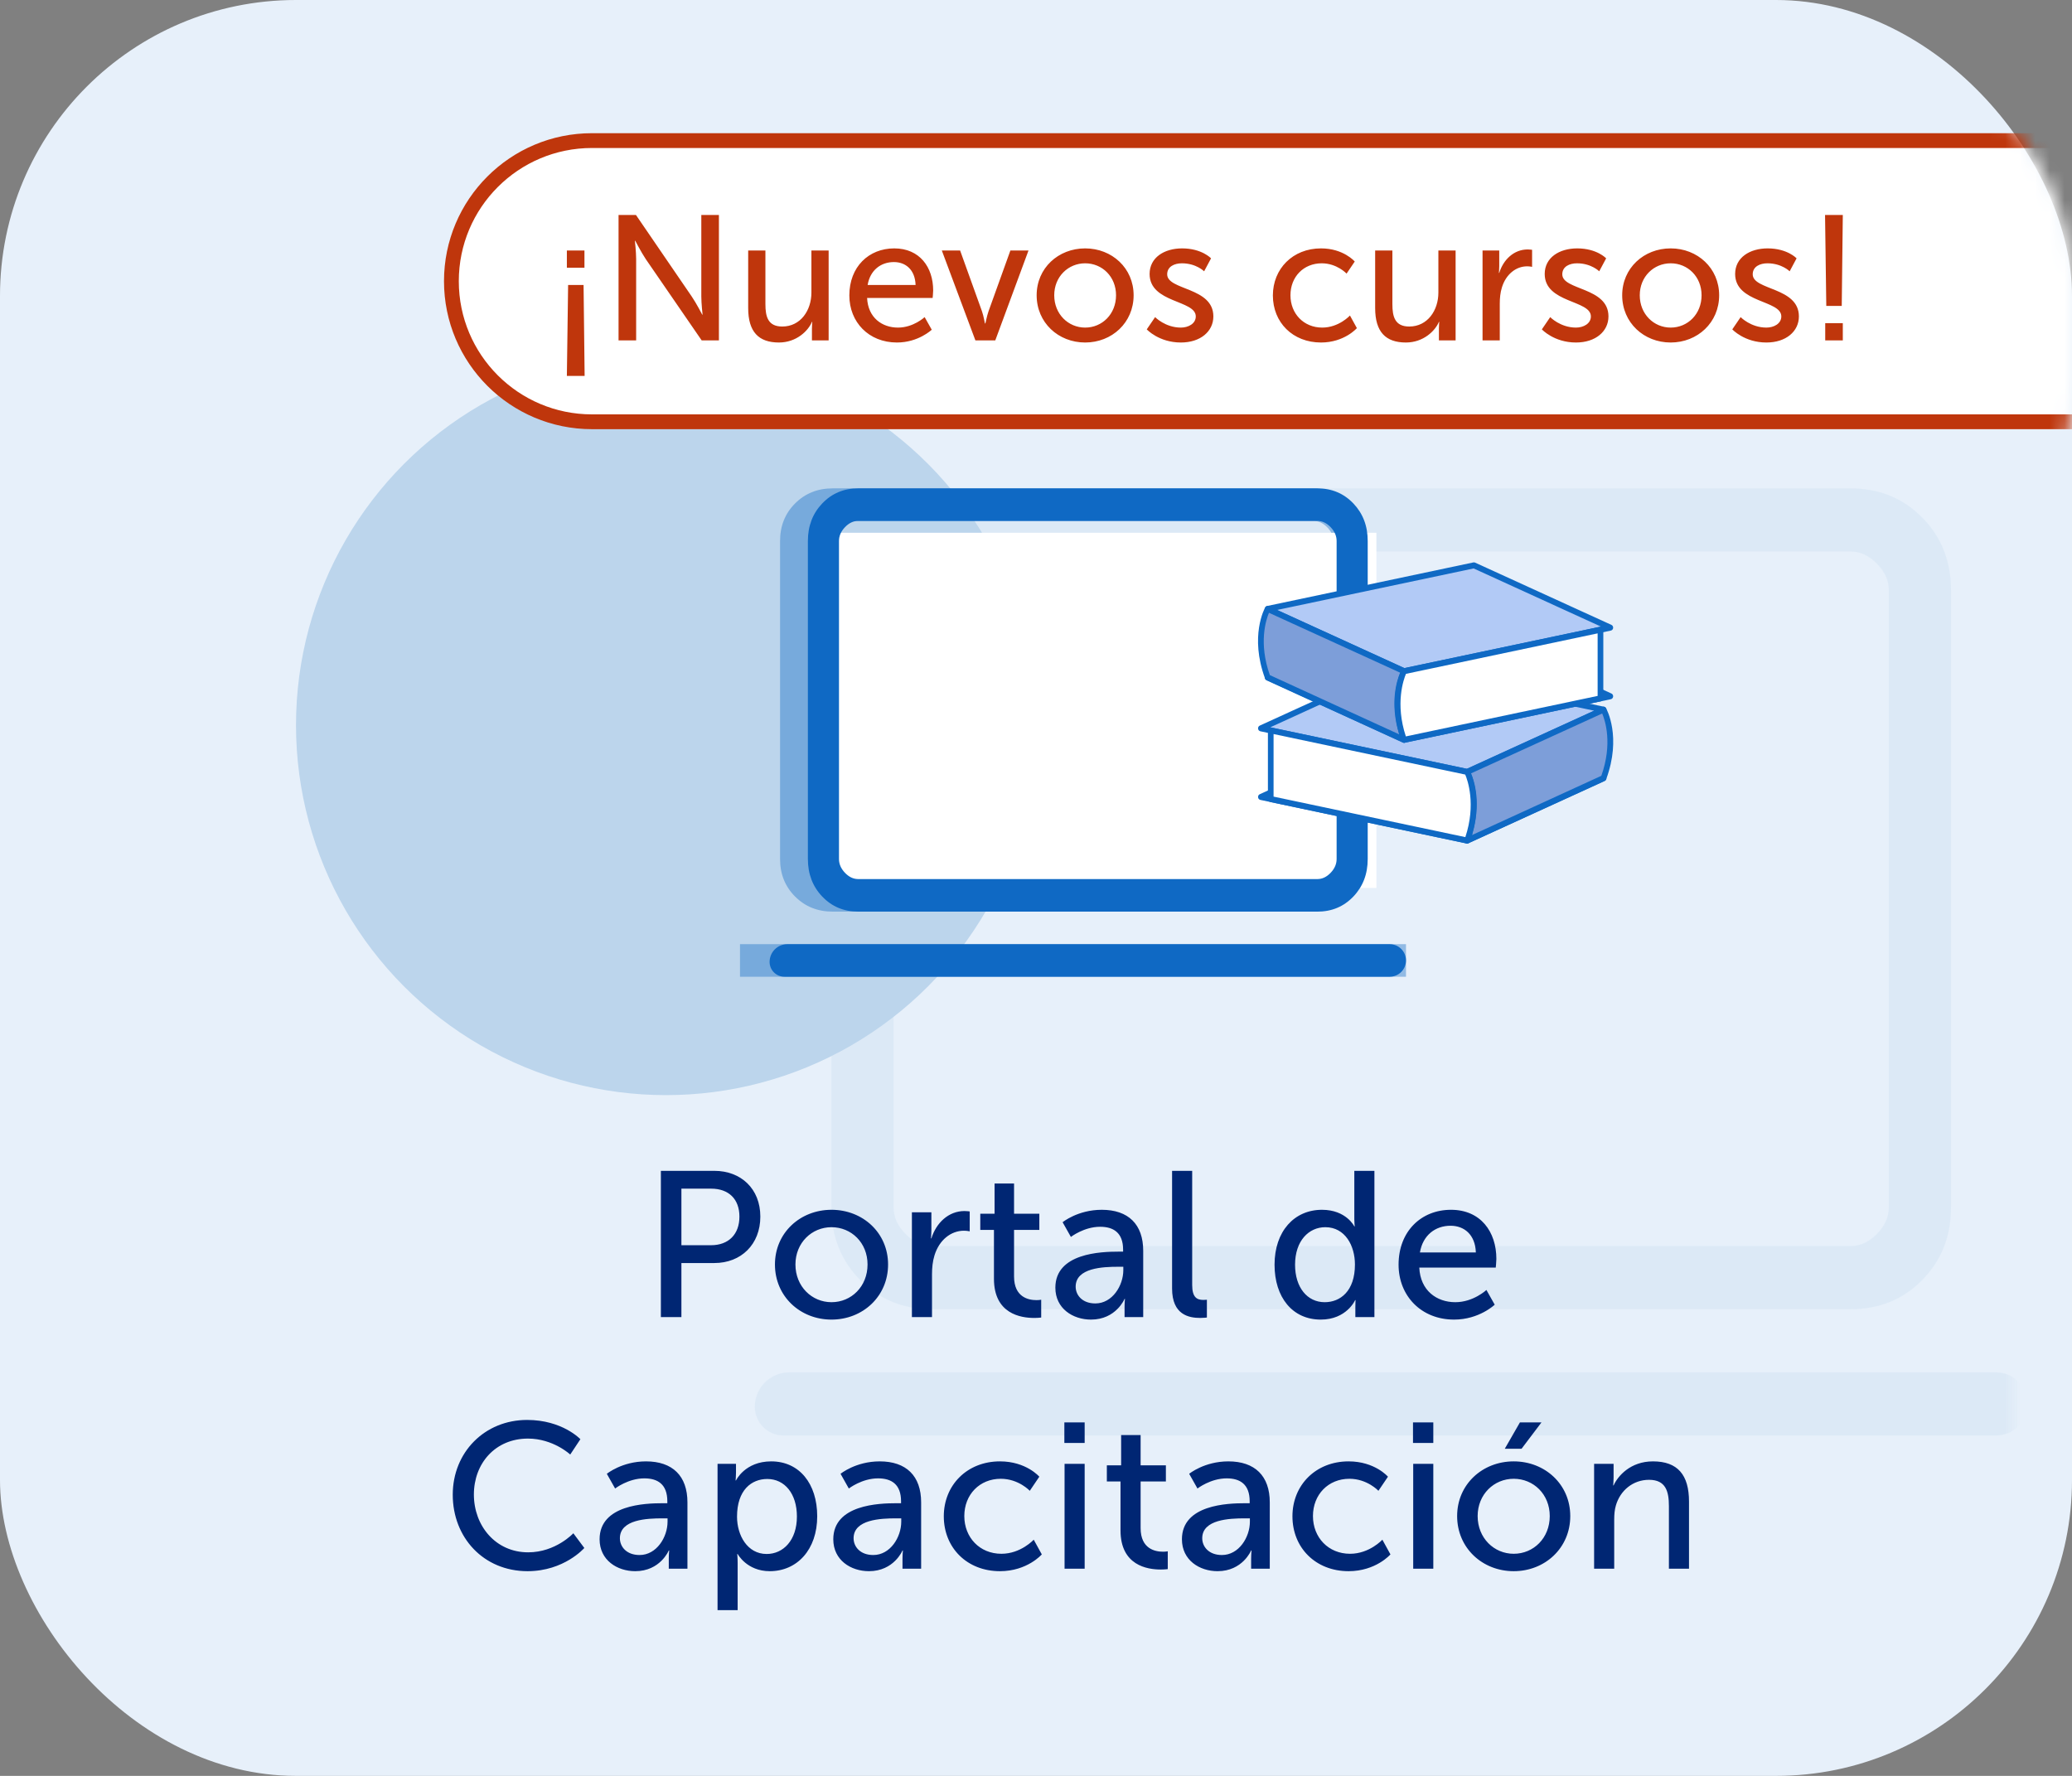
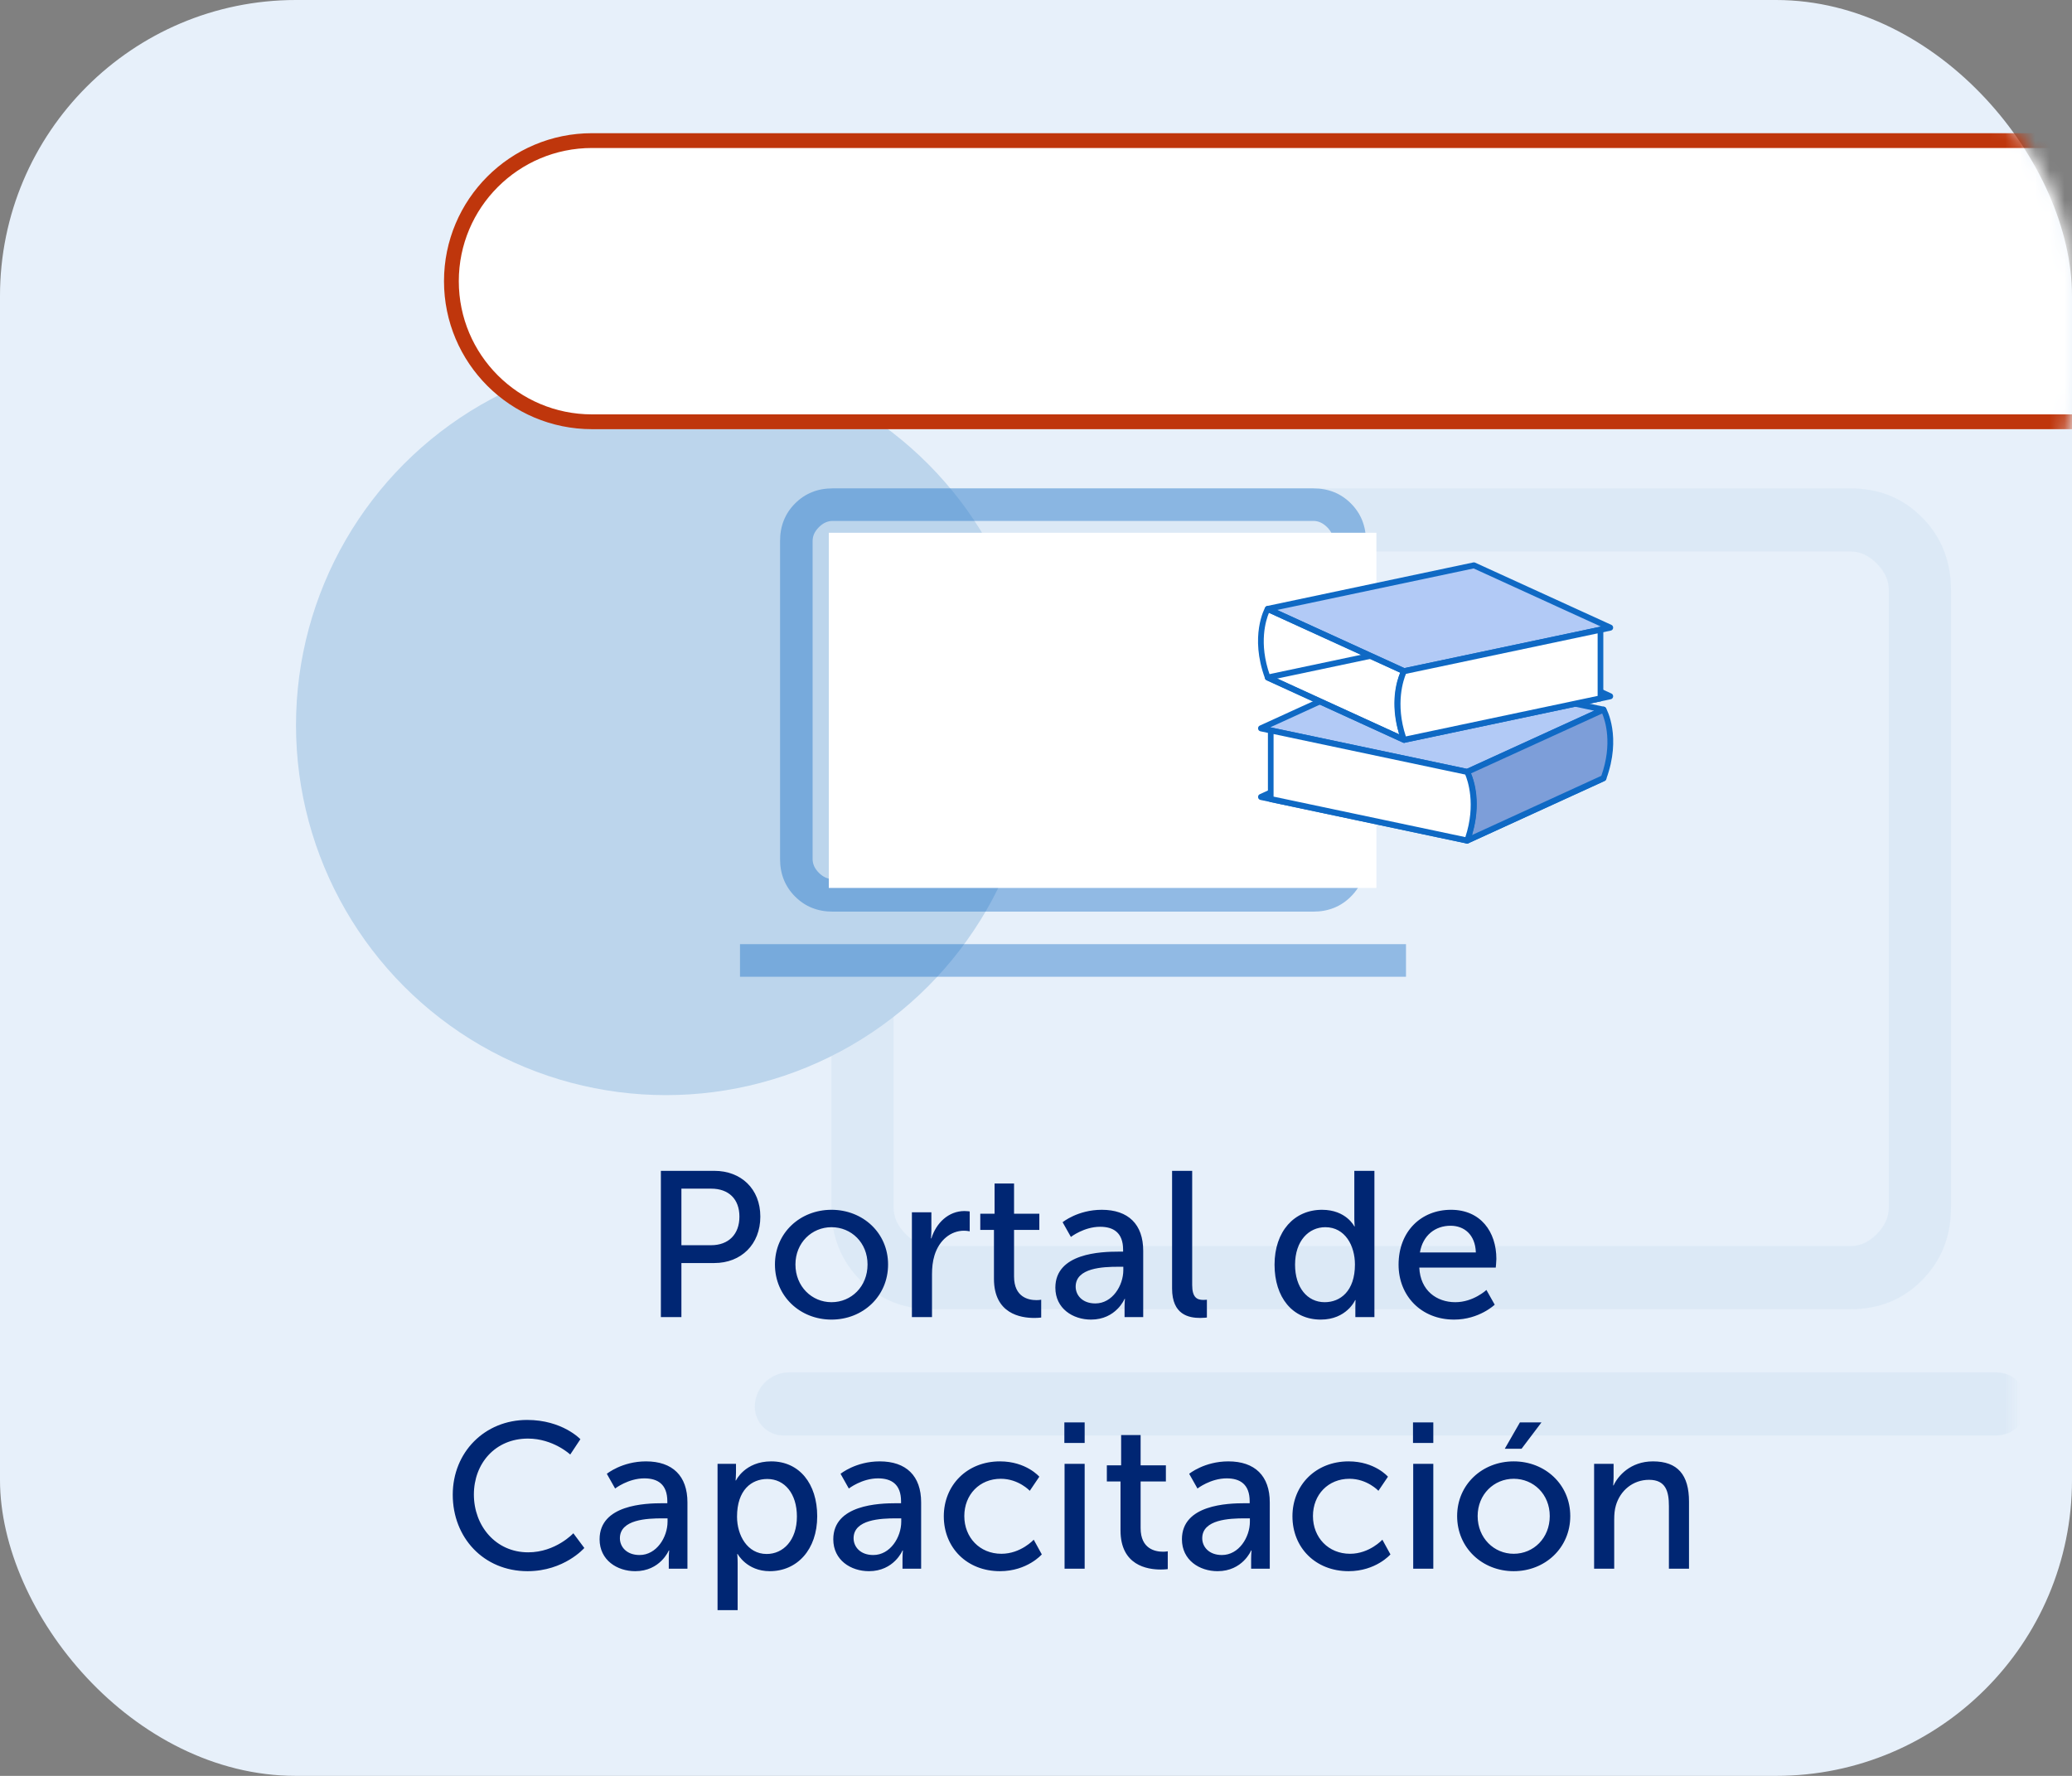
<svg xmlns="http://www.w3.org/2000/svg" width="140" height="120" viewBox="0 0 140 120" fill="none">
  <rect x="0" y="0" width="140" height="120" fill="#808080" stroke="none" />
  <rect width="140" height="120" rx="20" fill="#E7F0FA" />
  <mask id="mask0_7004_4139" style="mask-type:alpha" maskUnits="userSpaceOnUse" x="13" y="16" width="123" height="94">
    <rect x="13" y="16" width="123" height="94" rx="10" fill="#0F69B4" fill-opacity="0.1" />
  </mask>
  <g mask="url(#mask0_7004_4139)">
    <path d="M52.939 97C51.868 97 51 96.132 51 95.061C51 93.775 52.042 92.733 53.327 92.733H134.867C136.045 92.733 137 93.689 137 94.867C137 96.045 136.045 97 134.867 97H52.939ZM62.962 88.467C61.028 88.467 59.413 87.809 58.117 86.493C56.821 85.178 56.173 83.538 56.173 81.574V39.892C56.173 37.929 56.821 36.289 58.117 34.973C59.413 33.658 61.028 33 62.962 33H125.038C126.972 33 128.587 33.658 129.883 34.973C131.179 36.289 131.827 37.929 131.827 39.892V81.574C131.827 83.538 131.179 85.178 129.883 86.493C128.587 87.809 126.972 88.467 125.038 88.467H62.962ZM62.962 84.2H125.038C125.684 84.2 126.277 83.926 126.816 83.379C127.355 82.832 127.624 82.231 127.624 81.574V39.892C127.624 39.236 127.355 38.634 126.816 38.087C126.277 37.54 125.684 37.267 125.038 37.267H62.962C62.316 37.267 61.723 37.54 61.184 38.087C60.645 38.634 60.376 39.236 60.376 39.892V81.574C60.376 82.231 60.645 82.832 61.184 83.379C61.723 83.926 62.316 84.2 62.962 84.2Z" fill="#0F69B4" fill-opacity="0.5" />
  </g>
  <circle cx="45" cy="49" r="25" fill="#BCD5EC" />
  <path d="M50 66V63.8H95V66H50ZM56.259 61.6C55.247 61.6 54.402 61.261 53.724 60.583C53.046 59.904 52.707 59.059 52.707 58.046V36.554C52.707 35.541 53.046 34.696 53.724 34.017C54.402 33.339 55.247 33 56.259 33H88.741C89.753 33 90.598 33.339 91.276 34.017C91.954 34.696 92.293 35.541 92.293 36.554V58.046C92.293 59.059 91.954 59.904 91.276 60.583C90.598 61.261 89.753 61.6 88.741 61.6H56.259ZM56.259 59.4H88.741C89.079 59.4 89.389 59.259 89.671 58.977C89.953 58.695 90.094 58.385 90.094 58.046V36.554C90.094 36.215 89.953 35.905 89.671 35.623C89.389 35.341 89.079 35.2 88.741 35.2H56.259C55.921 35.2 55.611 35.341 55.329 35.623C55.047 35.905 54.906 36.215 54.906 36.554V58.046C54.906 58.385 55.047 58.695 55.329 58.977C55.611 59.259 55.921 59.4 56.259 59.4Z" fill="#0F69C4" fill-opacity="0.4" />
  <rect x="56" y="36" width="37" height="24" fill="white" />
-   <path d="M53 66C52.448 66 52 65.552 52 65C52 64.337 52.537 63.8 53.2 63.8H93.9C94.507 63.8 95 64.293 95 64.9C95 65.507 94.507 66 93.9 66H53ZM57.981 61.6C57.014 61.6 56.206 61.261 55.558 60.583C54.91 59.904 54.587 59.059 54.587 58.046V36.554C54.587 35.541 54.91 34.696 55.558 34.017C56.206 33.339 57.014 33 57.981 33H89.019C89.986 33 90.794 33.339 91.442 34.017C92.09 34.696 92.413 35.541 92.413 36.554V58.046C92.413 59.059 92.09 59.904 91.442 60.583C90.794 61.261 89.986 61.6 89.019 61.6H57.981ZM57.981 59.4H89.019C89.342 59.4 89.638 59.259 89.908 58.977C90.177 58.695 90.312 58.385 90.312 58.046V36.554C90.312 36.215 90.177 35.905 89.908 35.623C89.638 35.341 89.342 35.2 89.019 35.2H57.981C57.658 35.2 57.361 35.341 57.092 35.623C56.823 35.905 56.688 36.215 56.688 36.554V58.046C56.688 58.385 56.823 58.695 57.092 58.977C57.361 59.259 57.658 59.4 57.981 59.4Z" fill="#0F69C4" />
  <g clip-path="url(#clip0_7004_4139)">
    <path d="M108.349 52.589L94.409 49.644L85.193 53.853L99.134 56.798L108.349 52.589Z" fill="white" />
    <path d="M99.134 57C99.121 57 99.109 57 99.096 56.996L85.157 54.051C85.075 54.033 85.013 53.962 85.004 53.874C84.994 53.785 85.042 53.702 85.118 53.668L94.335 49.459C94.371 49.442 94.409 49.438 94.448 49.446L108.387 52.391C108.469 52.409 108.53 52.48 108.54 52.569C108.549 52.657 108.502 52.74 108.425 52.774L99.209 56.982C99.184 56.992 99.159 56.998 99.132 56.998L99.134 57ZM85.831 53.783L99.111 56.589L107.711 52.661L94.43 49.856L85.831 53.783Z" fill="#0F69C4" />
    <path d="M108.349 47.952L94.409 45.007L85.193 49.216L99.134 52.159L108.349 47.952Z" fill="#B2CAF6" />
    <path d="M99.134 52.361C99.121 52.361 99.109 52.361 99.096 52.357L85.157 49.414C85.075 49.396 85.013 49.325 85.004 49.236C84.994 49.148 85.042 49.065 85.118 49.031L94.335 44.823C94.371 44.807 94.409 44.803 94.448 44.811L108.387 47.756C108.469 47.774 108.53 47.845 108.54 47.934C108.549 48.022 108.502 48.105 108.425 48.139L99.209 52.349C99.184 52.359 99.159 52.365 99.132 52.365L99.134 52.361ZM85.831 49.144L99.111 51.949L107.711 48.022L94.43 45.217L85.831 49.144Z" fill="#0F69C4" />
    <path d="M108.349 47.952C108.349 47.952 109.376 49.779 108.349 52.575L99.132 56.796C100.16 53.999 99.132 52.159 99.132 52.159L108.349 47.95V47.952Z" fill="#7D9ED9" />
    <path d="M99.134 57C99.086 57 99.039 56.98 99.002 56.944C98.947 56.887 98.93 56.8 98.957 56.726C99.934 54.063 98.979 52.28 98.97 52.264C98.943 52.214 98.936 52.155 98.953 52.099C98.97 52.044 99.008 52 99.058 51.976L108.274 47.766C108.362 47.726 108.465 47.76 108.515 47.849C108.559 47.928 109.579 49.793 108.528 52.649C108.509 52.7 108.473 52.74 108.425 52.762L99.209 56.984C99.184 56.996 99.159 57 99.132 57H99.134ZM99.394 52.26C99.619 52.789 100.108 54.303 99.459 56.427L108.198 52.423C108.967 50.257 108.461 48.696 108.257 48.212L99.392 52.26H99.394Z" fill="#0F69C4" />
    <path d="M85.861 53.995V49.357L99.134 52.161C99.134 52.161 100.11 54.057 99.134 56.798L85.861 53.995Z" fill="white" />
    <path d="M99.134 57C99.121 57 99.109 57 99.096 56.996L85.823 54.192C85.733 54.174 85.67 54.091 85.67 53.994V49.357C85.67 49.297 85.695 49.24 85.741 49.202C85.785 49.164 85.844 49.148 85.9 49.16L99.172 51.963C99.228 51.975 99.275 52.012 99.302 52.064C99.344 52.145 100.309 54.073 99.314 56.869C99.285 56.949 99.212 57 99.134 57ZM86.052 53.829L99.01 56.566C99.745 54.345 99.161 52.714 99.002 52.339L86.052 49.601V53.827V53.829Z" fill="#0F69C4" />
    <path d="M85.651 45.784L99.591 42.839L108.807 47.048L94.868 49.991L85.651 45.784Z" fill="white" />
    <path d="M94.868 50.193C94.841 50.193 94.816 50.187 94.791 50.177L85.575 45.969C85.499 45.935 85.453 45.85 85.46 45.764C85.47 45.675 85.531 45.604 85.613 45.586L99.552 42.641C99.591 42.633 99.631 42.637 99.665 42.653L108.882 46.863C108.958 46.897 109.004 46.982 108.996 47.069C108.989 47.155 108.926 47.228 108.843 47.246L94.904 50.191C94.893 50.193 94.879 50.195 94.866 50.195L94.868 50.193ZM86.287 45.854L94.889 49.781L108.169 46.976L99.57 43.049L86.287 45.854Z" fill="#0F69C4" />
    <path d="M85.651 41.147L99.591 38.202L108.807 42.411L94.868 45.354L85.651 41.147Z" fill="#B2CAF6" />
    <path d="M94.868 45.556C94.841 45.556 94.816 45.55 94.791 45.539L85.575 41.332C85.499 41.298 85.453 41.213 85.46 41.126C85.47 41.038 85.531 40.967 85.613 40.949L99.552 38.004C99.591 37.996 99.631 38 99.665 38.016L108.882 42.226C108.958 42.26 109.004 42.345 108.996 42.431C108.989 42.518 108.926 42.591 108.843 42.609L94.904 45.554C94.893 45.556 94.879 45.558 94.866 45.558L94.868 45.556ZM86.287 41.217L94.889 45.144L108.169 42.339L99.57 38.411L86.287 41.217Z" fill="#0F69C4" />
-     <path d="M85.651 41.147C85.651 41.147 84.624 42.974 85.651 45.769L94.868 49.991C93.84 47.193 94.868 45.354 94.868 45.354L85.651 41.147Z" fill="#7D9ED9" />
    <path d="M94.868 50.193C94.843 50.193 94.816 50.187 94.791 50.176L85.575 45.955C85.527 45.933 85.491 45.892 85.474 45.842C84.425 42.986 85.443 41.12 85.487 41.041C85.537 40.955 85.638 40.919 85.728 40.959L94.944 45.168C94.994 45.191 95.032 45.237 95.049 45.291C95.066 45.346 95.061 45.406 95.032 45.457C95.022 45.475 94.068 47.256 95.045 49.918C95.074 49.995 95.055 50.08 95 50.136C94.963 50.172 94.915 50.193 94.868 50.193ZM85.8 45.618L94.539 49.622C93.89 47.498 94.379 45.983 94.606 45.455L85.741 41.407C85.537 41.891 85.031 43.452 85.8 45.618Z" fill="#0F69C4" />
    <path d="M108.139 47.189V42.552L94.866 45.356C94.866 45.356 93.89 47.252 94.866 49.993L108.139 47.189Z" fill="white" />
    <path d="M94.868 50.193C94.79 50.193 94.717 50.142 94.688 50.062C93.693 47.266 94.658 45.338 94.7 45.257C94.727 45.205 94.774 45.168 94.83 45.156L108.102 42.353C108.16 42.34 108.217 42.357 108.261 42.395C108.305 42.433 108.332 42.49 108.332 42.55V47.187C108.332 47.284 108.267 47.367 108.179 47.385L94.906 50.189C94.893 50.191 94.881 50.193 94.868 50.193ZM94.998 45.533C94.839 45.908 94.255 47.538 94.99 49.761L107.948 47.024V42.798L94.998 45.533Z" fill="#0F69C4" />
  </g>
  <path d="M44.654 89V79.116H48.267C50.072 79.116 51.374 80.334 51.374 82.21C51.374 84.086 50.072 85.346 48.267 85.346H46.041V89H44.654ZM46.041 84.142H48.042C49.233 84.142 49.961 83.4 49.961 82.21C49.961 81.02 49.233 80.32 48.056 80.32H46.041V84.142ZM52.361 85.444C52.361 83.302 54.069 81.748 56.182 81.748C58.297 81.748 60.005 83.302 60.005 85.444C60.005 87.6 58.297 89.168 56.182 89.168C54.069 89.168 52.361 87.6 52.361 85.444ZM53.746 85.444C53.746 86.928 54.852 87.992 56.182 87.992C57.526 87.992 58.618 86.928 58.618 85.444C58.618 83.974 57.526 82.924 56.182 82.924C54.852 82.924 53.746 83.974 53.746 85.444ZM61.615 89V81.916H62.931V83.148C62.931 83.442 62.903 83.68 62.903 83.68H62.931C63.253 82.644 64.079 81.832 65.171 81.832C65.353 81.832 65.521 81.86 65.521 81.86V83.204C65.521 83.204 65.339 83.162 65.129 83.162C64.261 83.162 63.463 83.778 63.141 84.828C63.015 85.234 62.973 85.668 62.973 86.102V89H61.615ZM67.159 86.41V83.106H66.235V82.014H67.201V79.97H68.517V82.014H70.225V83.106H68.517V86.256C68.517 87.67 69.511 87.852 70.029 87.852C70.225 87.852 70.351 87.824 70.351 87.824V89.028C70.351 89.028 70.155 89.056 69.875 89.056C68.965 89.056 67.159 88.776 67.159 86.41ZM71.308 87.012C71.308 84.674 74.388 84.576 75.578 84.576H75.886V84.45C75.886 83.288 75.228 82.896 74.332 82.896C73.24 82.896 72.358 83.582 72.358 83.582L71.798 82.588C71.798 82.588 72.82 81.748 74.444 81.748C76.236 81.748 77.244 82.728 77.244 84.52V89H75.984V88.328C75.984 88.006 76.012 87.768 76.012 87.768H75.984C75.984 87.768 75.41 89.168 73.716 89.168C72.498 89.168 71.308 88.426 71.308 87.012ZM72.68 86.942C72.68 87.516 73.128 88.076 74.01 88.076C75.158 88.076 75.9 86.872 75.9 85.822V85.598H75.55C74.528 85.598 72.68 85.668 72.68 86.942ZM79.195 87.068V79.116H80.553V86.83C80.553 87.684 80.889 87.838 81.309 87.838C81.435 87.838 81.547 87.824 81.547 87.824V89.028C81.547 89.028 81.337 89.056 81.099 89.056C80.329 89.056 79.195 88.846 79.195 87.068ZM86.118 85.458C86.118 83.204 87.448 81.748 89.324 81.748C90.962 81.748 91.508 82.868 91.508 82.868H91.536C91.536 82.868 91.508 82.658 91.508 82.392V79.116H92.866V89H91.578V88.328C91.578 88.048 91.592 87.852 91.592 87.852H91.564C91.564 87.852 90.99 89.168 89.24 89.168C87.322 89.168 86.118 87.656 86.118 85.458ZM87.504 85.458C87.504 86.998 88.33 87.992 89.506 87.992C90.556 87.992 91.55 87.25 91.55 85.444C91.55 84.184 90.892 82.924 89.548 82.924C88.428 82.924 87.504 83.848 87.504 85.458ZM94.498 85.458C94.498 83.204 96.024 81.748 98.04 81.748C100.042 81.748 101.106 83.232 101.106 85.066C101.106 85.248 101.064 85.654 101.064 85.654H95.898C95.968 87.208 97.074 87.992 98.334 87.992C99.552 87.992 100.434 87.166 100.434 87.166L100.994 88.16C100.994 88.16 99.944 89.168 98.25 89.168C96.024 89.168 94.498 87.558 94.498 85.458ZM95.94 84.632H99.72C99.678 83.414 98.922 82.826 98.012 82.826C96.976 82.826 96.136 83.47 95.94 84.632ZM30.591 101.002C30.591 98.132 32.747 95.948 35.617 95.948C37.997 95.948 39.215 97.25 39.215 97.25L38.529 98.286C38.529 98.286 37.381 97.208 35.673 97.208C33.461 97.208 32.019 98.888 32.019 100.988C32.019 103.102 33.489 104.894 35.687 104.894C37.549 104.894 38.739 103.606 38.739 103.606L39.481 104.6C39.481 104.6 38.123 106.168 35.645 106.168C32.677 106.168 30.591 103.9 30.591 101.002ZM40.513 104.012C40.513 101.674 43.593 101.576 44.782 101.576H45.09V101.45C45.09 100.288 44.432 99.896 43.536 99.896C42.444 99.896 41.562 100.582 41.562 100.582L41.002 99.588C41.002 99.588 42.025 98.748 43.648 98.748C45.441 98.748 46.449 99.728 46.449 101.52V106H45.188V105.328C45.188 105.006 45.217 104.768 45.217 104.768H45.188C45.188 104.768 44.614 106.168 42.92 106.168C41.703 106.168 40.513 105.426 40.513 104.012ZM41.885 103.942C41.885 104.516 42.333 105.076 43.215 105.076C44.362 105.076 45.105 103.872 45.105 102.822V102.598H44.755C43.733 102.598 41.885 102.668 41.885 103.942ZM48.483 108.8V98.916H49.729V99.518C49.729 99.798 49.701 100.036 49.701 100.036H49.729C49.729 100.036 50.331 98.748 52.109 98.748C54.013 98.748 55.217 100.26 55.217 102.458C55.217 104.712 53.859 106.168 52.011 106.168C50.457 106.168 49.841 105.006 49.841 105.006H49.813C49.813 105.006 49.841 105.258 49.841 105.622V108.8H48.483ZM49.799 102.486C49.799 103.746 50.499 105.006 51.801 105.006C52.921 105.006 53.845 104.082 53.845 102.472C53.845 100.932 53.019 99.938 51.843 99.938C50.779 99.938 49.799 100.68 49.799 102.486ZM56.303 104.012C56.303 101.674 59.383 101.576 60.574 101.576H60.882V101.45C60.882 100.288 60.224 99.896 59.328 99.896C58.236 99.896 57.353 100.582 57.353 100.582L56.794 99.588C56.794 99.588 57.816 98.748 59.44 98.748C61.231 98.748 62.239 99.728 62.239 101.52V106H60.98V105.328C60.98 105.006 61.008 104.768 61.008 104.768H60.98C60.98 104.768 60.406 106.168 58.712 106.168C57.493 106.168 56.303 105.426 56.303 104.012ZM57.675 103.942C57.675 104.516 58.123 105.076 59.005 105.076C60.154 105.076 60.895 103.872 60.895 102.822V102.598H60.545C59.523 102.598 57.675 102.668 57.675 103.942ZM63.77 102.458C63.77 100.358 65.338 98.748 67.564 98.748C69.342 98.748 70.224 99.784 70.224 99.784L69.58 100.736C69.58 100.736 68.824 99.924 67.62 99.924C66.192 99.924 65.156 100.988 65.156 102.444C65.156 103.886 66.192 104.992 67.662 104.992C68.978 104.992 69.846 104.04 69.846 104.04L70.392 105.034C70.392 105.034 69.412 106.168 67.564 106.168C65.338 106.168 63.77 104.586 63.77 102.458ZM71.916 97.502V96.116H73.288V97.502H71.916ZM71.93 106V98.916H73.288V106H71.93ZM75.71 103.41V100.106H74.787V99.014H75.752V96.97H77.069V99.014H78.776V100.106H77.069V103.256C77.069 104.67 78.062 104.852 78.581 104.852C78.776 104.852 78.903 104.824 78.903 104.824V106.028C78.903 106.028 78.707 106.056 78.427 106.056C77.516 106.056 75.71 105.776 75.71 103.41ZM79.86 104.012C79.86 101.674 82.94 101.576 84.13 101.576H84.438V101.45C84.438 100.288 83.78 99.896 82.884 99.896C81.792 99.896 80.91 100.582 80.91 100.582L80.35 99.588C80.35 99.588 81.372 98.748 82.996 98.748C84.788 98.748 85.796 99.728 85.796 101.52V106H84.536V105.328C84.536 105.006 84.564 104.768 84.564 104.768H84.536C84.536 104.768 83.962 106.168 82.268 106.168C81.05 106.168 79.86 105.426 79.86 104.012ZM81.232 103.942C81.232 104.516 81.68 105.076 82.562 105.076C83.71 105.076 84.452 103.872 84.452 102.822V102.598H84.102C83.08 102.598 81.232 102.668 81.232 103.942ZM87.327 102.458C87.327 100.358 88.895 98.748 91.121 98.748C92.899 98.748 93.781 99.784 93.781 99.784L93.137 100.736C93.137 100.736 92.381 99.924 91.177 99.924C89.749 99.924 88.713 100.988 88.713 102.444C88.713 103.886 89.749 104.992 91.219 104.992C92.535 104.992 93.403 104.04 93.403 104.04L93.949 105.034C93.949 105.034 92.969 106.168 91.121 106.168C88.895 106.168 87.327 104.586 87.327 102.458ZM95.473 97.502V96.116H96.845V97.502H95.473ZM95.487 106V98.916H96.845V106H95.487ZM98.455 102.444C98.455 100.302 100.163 98.748 102.277 98.748C104.391 98.748 106.099 100.302 106.099 102.444C106.099 104.6 104.391 106.168 102.277 106.168C100.163 106.168 98.455 104.6 98.455 102.444ZM99.841 102.444C99.841 103.928 100.947 104.992 102.277 104.992C103.621 104.992 104.713 103.928 104.713 102.444C104.713 100.974 103.621 99.924 102.277 99.924C100.947 99.924 99.841 100.974 99.841 102.444ZM101.675 97.894L102.697 96.116H104.153L102.809 97.894H101.675ZM107.71 106V98.916H109.026V99.854C109.026 100.134 108.998 100.372 108.998 100.372H109.026C109.306 99.756 110.146 98.748 111.686 98.748C113.352 98.748 114.122 99.658 114.122 101.464V106H112.764V101.772C112.764 100.778 112.554 99.994 111.42 99.994C110.342 99.994 109.474 100.708 109.18 101.73C109.096 102.01 109.068 102.332 109.068 102.682V106H107.71Z" fill="#002673" />
  <mask id="mask1_7004_4139" style="mask-type:alpha" maskUnits="userSpaceOnUse" x="16" y="1" width="124" height="43">
    <rect x="16" y="1" width="124" height="43" rx="18" fill="#EDE7F6" />
  </mask>
  <g mask="url(#mask1_7004_4139)">
    <path d="M40 9.5H146.5V28.5H40C34.753 28.5 30.5 24.247 30.5 19C30.5 13.753 34.753 9.5 40 9.5Z" fill="white" />
    <path d="M40 9.5H146.5V28.5H40C34.753 28.5 30.5 24.247 30.5 19C30.5 13.753 34.753 9.5 40 9.5Z" stroke="#BF360C" />
-     <path d="M38.302 18.092V16.928H39.49V18.092H38.302ZM38.302 25.4L38.386 19.256H39.43L39.502 25.4H38.302ZM41.794 23V14.528H42.971L46.739 20.036C47.05 20.492 47.447 21.26 47.447 21.26H47.471C47.471 21.26 47.386 20.504 47.386 20.036V14.528H48.575V23H47.41L43.63 17.504C43.319 17.036 42.922 16.268 42.922 16.268H42.898C42.898 16.268 42.983 17.024 42.983 17.504V23H41.794ZM50.553 20.816V16.928H51.717V20.552C51.717 21.392 51.885 22.064 52.857 22.064C54.093 22.064 54.825 20.972 54.825 19.772V16.928H55.989V23H54.861V22.196C54.861 21.944 54.885 21.752 54.885 21.752H54.861C54.609 22.352 53.817 23.144 52.629 23.144C51.261 23.144 50.553 22.424 50.553 20.816ZM57.388 19.964C57.388 18.032 58.696 16.784 60.424 16.784C62.14 16.784 63.052 18.056 63.052 19.628C63.052 19.784 63.016 20.132 63.016 20.132H58.588C58.648 21.464 59.596 22.136 60.676 22.136C61.72 22.136 62.476 21.428 62.476 21.428L62.956 22.28C62.956 22.28 62.056 23.144 60.604 23.144C58.696 23.144 57.388 21.764 57.388 19.964ZM58.624 19.256H61.864C61.828 18.212 61.18 17.708 60.4 17.708C59.512 17.708 58.792 18.26 58.624 19.256ZM65.905 23L63.637 16.928H64.873L66.349 21.032C66.469 21.368 66.541 21.86 66.553 21.86H66.577C66.589 21.86 66.673 21.368 66.793 21.032L68.269 16.928H69.493L67.249 23H65.905ZM70.044 19.952C70.044 18.116 71.508 16.784 73.32 16.784C75.132 16.784 76.596 18.116 76.596 19.952C76.596 21.8 75.132 23.144 73.32 23.144C71.508 23.144 70.044 21.8 70.044 19.952ZM71.232 19.952C71.232 21.224 72.18 22.136 73.32 22.136C74.472 22.136 75.408 21.224 75.408 19.952C75.408 18.692 74.472 17.792 73.32 17.792C72.18 17.792 71.232 18.692 71.232 19.952ZM77.484 22.256L78.048 21.428C78.048 21.428 78.732 22.136 79.788 22.136C80.292 22.136 80.796 21.872 80.796 21.38C80.796 20.264 77.676 20.492 77.676 18.512C77.676 17.408 78.66 16.784 79.872 16.784C81.204 16.784 81.828 17.456 81.828 17.456L81.36 18.332C81.36 18.332 80.82 17.792 79.86 17.792C79.356 17.792 78.864 18.008 78.864 18.536C78.864 19.628 81.984 19.388 81.984 21.38C81.984 22.388 81.12 23.144 79.788 23.144C78.3 23.144 77.484 22.256 77.484 22.256ZM86.005 19.964C86.005 18.164 87.349 16.784 89.257 16.784C90.781 16.784 91.537 17.672 91.537 17.672L90.985 18.488C90.985 18.488 90.337 17.792 89.305 17.792C88.081 17.792 87.193 18.704 87.193 19.952C87.193 21.188 88.081 22.136 89.341 22.136C90.469 22.136 91.213 21.32 91.213 21.32L91.681 22.172C91.681 22.172 90.841 23.144 89.257 23.144C87.349 23.144 86.005 21.788 86.005 19.964ZM92.916 20.816V16.928H94.08V20.552C94.08 21.392 94.248 22.064 95.22 22.064C96.456 22.064 97.188 20.972 97.188 19.772V16.928H98.352V23H97.224V22.196C97.224 21.944 97.248 21.752 97.248 21.752H97.224C96.972 22.352 96.18 23.144 94.992 23.144C93.624 23.144 92.916 22.424 92.916 20.816ZM100.172 23V16.928H101.3V17.984C101.3 18.236 101.276 18.44 101.276 18.44H101.3C101.576 17.552 102.284 16.856 103.22 16.856C103.376 16.856 103.52 16.88 103.52 16.88V18.032C103.52 18.032 103.364 17.996 103.184 17.996C102.44 17.996 101.756 18.524 101.48 19.424C101.372 19.772 101.336 20.144 101.336 20.516V23H100.172ZM104.18 22.256L104.744 21.428C104.744 21.428 105.428 22.136 106.484 22.136C106.988 22.136 107.492 21.872 107.492 21.38C107.492 20.264 104.372 20.492 104.372 18.512C104.372 17.408 105.356 16.784 106.568 16.784C107.9 16.784 108.524 17.456 108.524 17.456L108.056 18.332C108.056 18.332 107.516 17.792 106.556 17.792C106.052 17.792 105.56 18.008 105.56 18.536C105.56 19.628 108.68 19.388 108.68 21.38C108.68 22.388 107.816 23.144 106.484 23.144C104.996 23.144 104.18 22.256 104.18 22.256ZM109.607 19.952C109.607 18.116 111.071 16.784 112.883 16.784C114.695 16.784 116.159 18.116 116.159 19.952C116.159 21.8 114.695 23.144 112.883 23.144C111.071 23.144 109.607 21.8 109.607 19.952ZM110.795 19.952C110.795 21.224 111.743 22.136 112.883 22.136C114.035 22.136 114.971 21.224 114.971 19.952C114.971 18.692 114.035 17.792 112.883 17.792C111.743 17.792 110.795 18.692 110.795 19.952ZM117.047 22.256L117.611 21.428C117.611 21.428 118.295 22.136 119.351 22.136C119.855 22.136 120.359 21.872 120.359 21.38C120.359 20.264 117.239 20.492 117.239 18.512C117.239 17.408 118.223 16.784 119.435 16.784C120.767 16.784 121.391 17.456 121.391 17.456L120.923 18.332C120.923 18.332 120.383 17.792 119.423 17.792C118.919 17.792 118.427 18.008 118.427 18.536C118.427 19.628 121.547 19.388 121.547 21.38C121.547 22.388 120.683 23.144 119.351 23.144C117.863 23.144 117.047 22.256 117.047 22.256ZM123.398 20.672L123.314 14.528H124.514L124.442 20.672H123.398ZM123.326 23V21.836H124.514V23H123.326Z" fill="#BF360C" />
  </g>
  <defs>
    <clipPath id="clip0_7004_4139">
      <rect width="24" height="19" fill="white" transform="translate(85 38)" />
    </clipPath>
  </defs>
</svg>